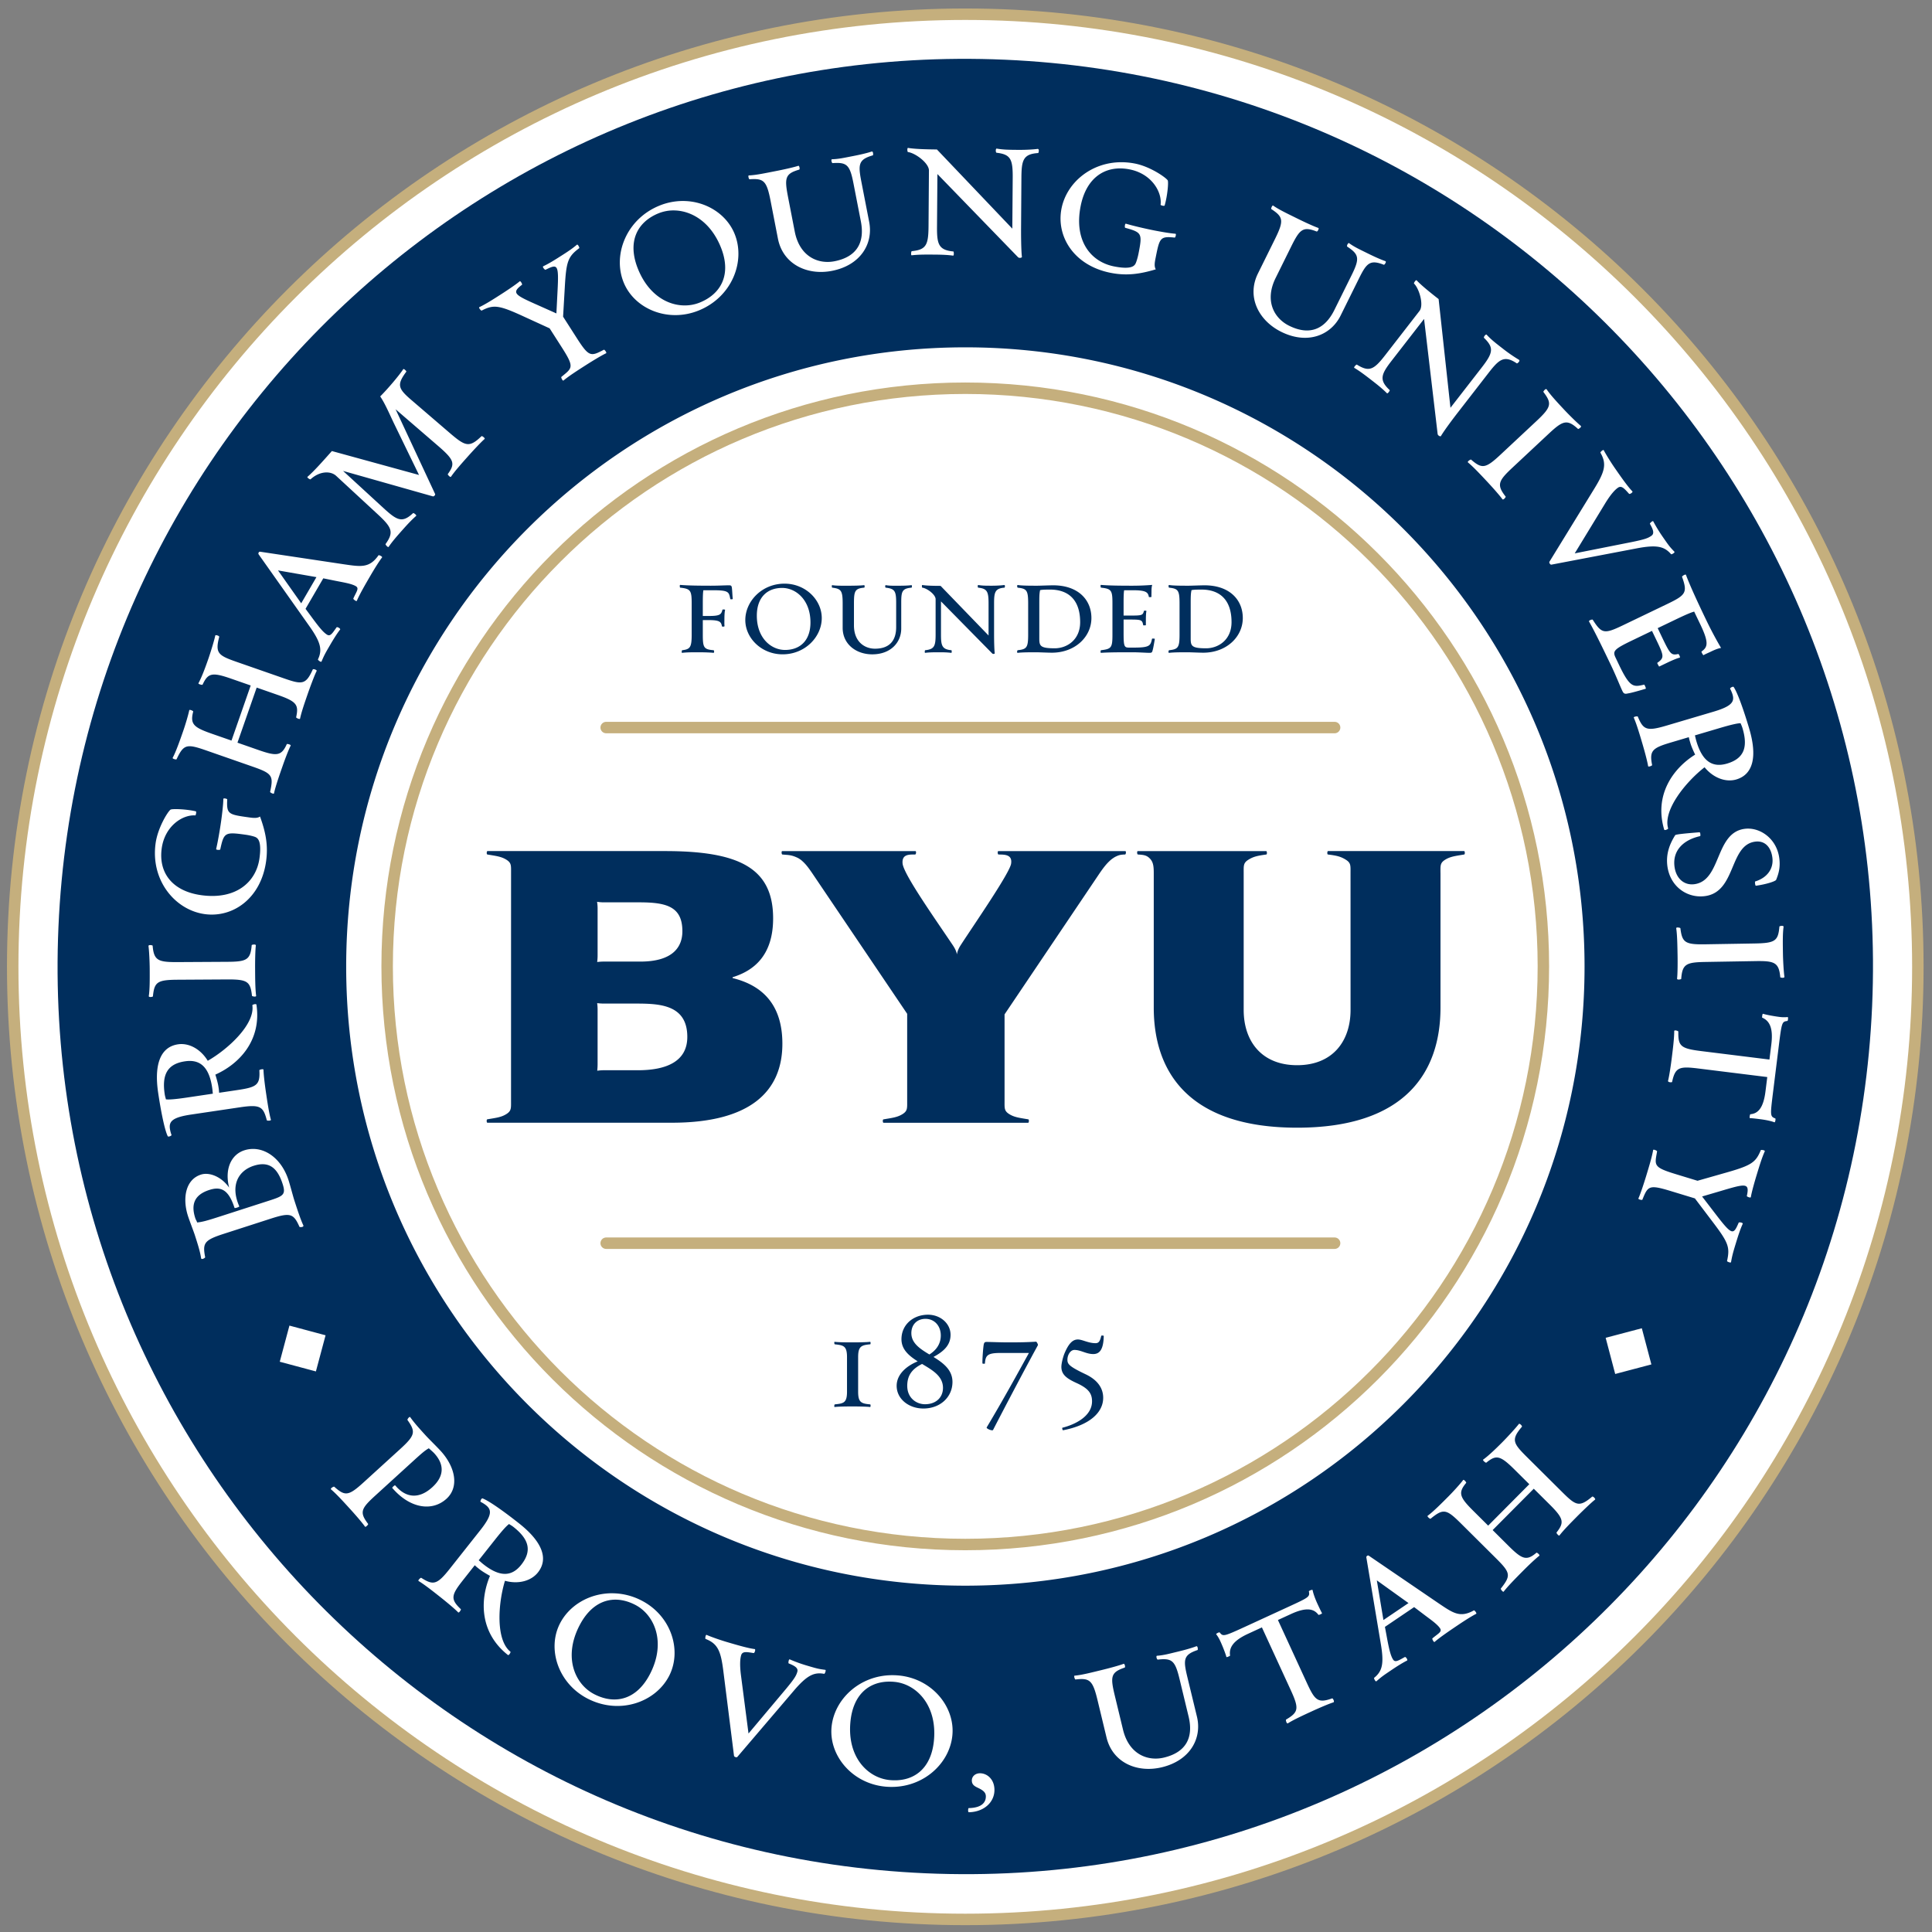
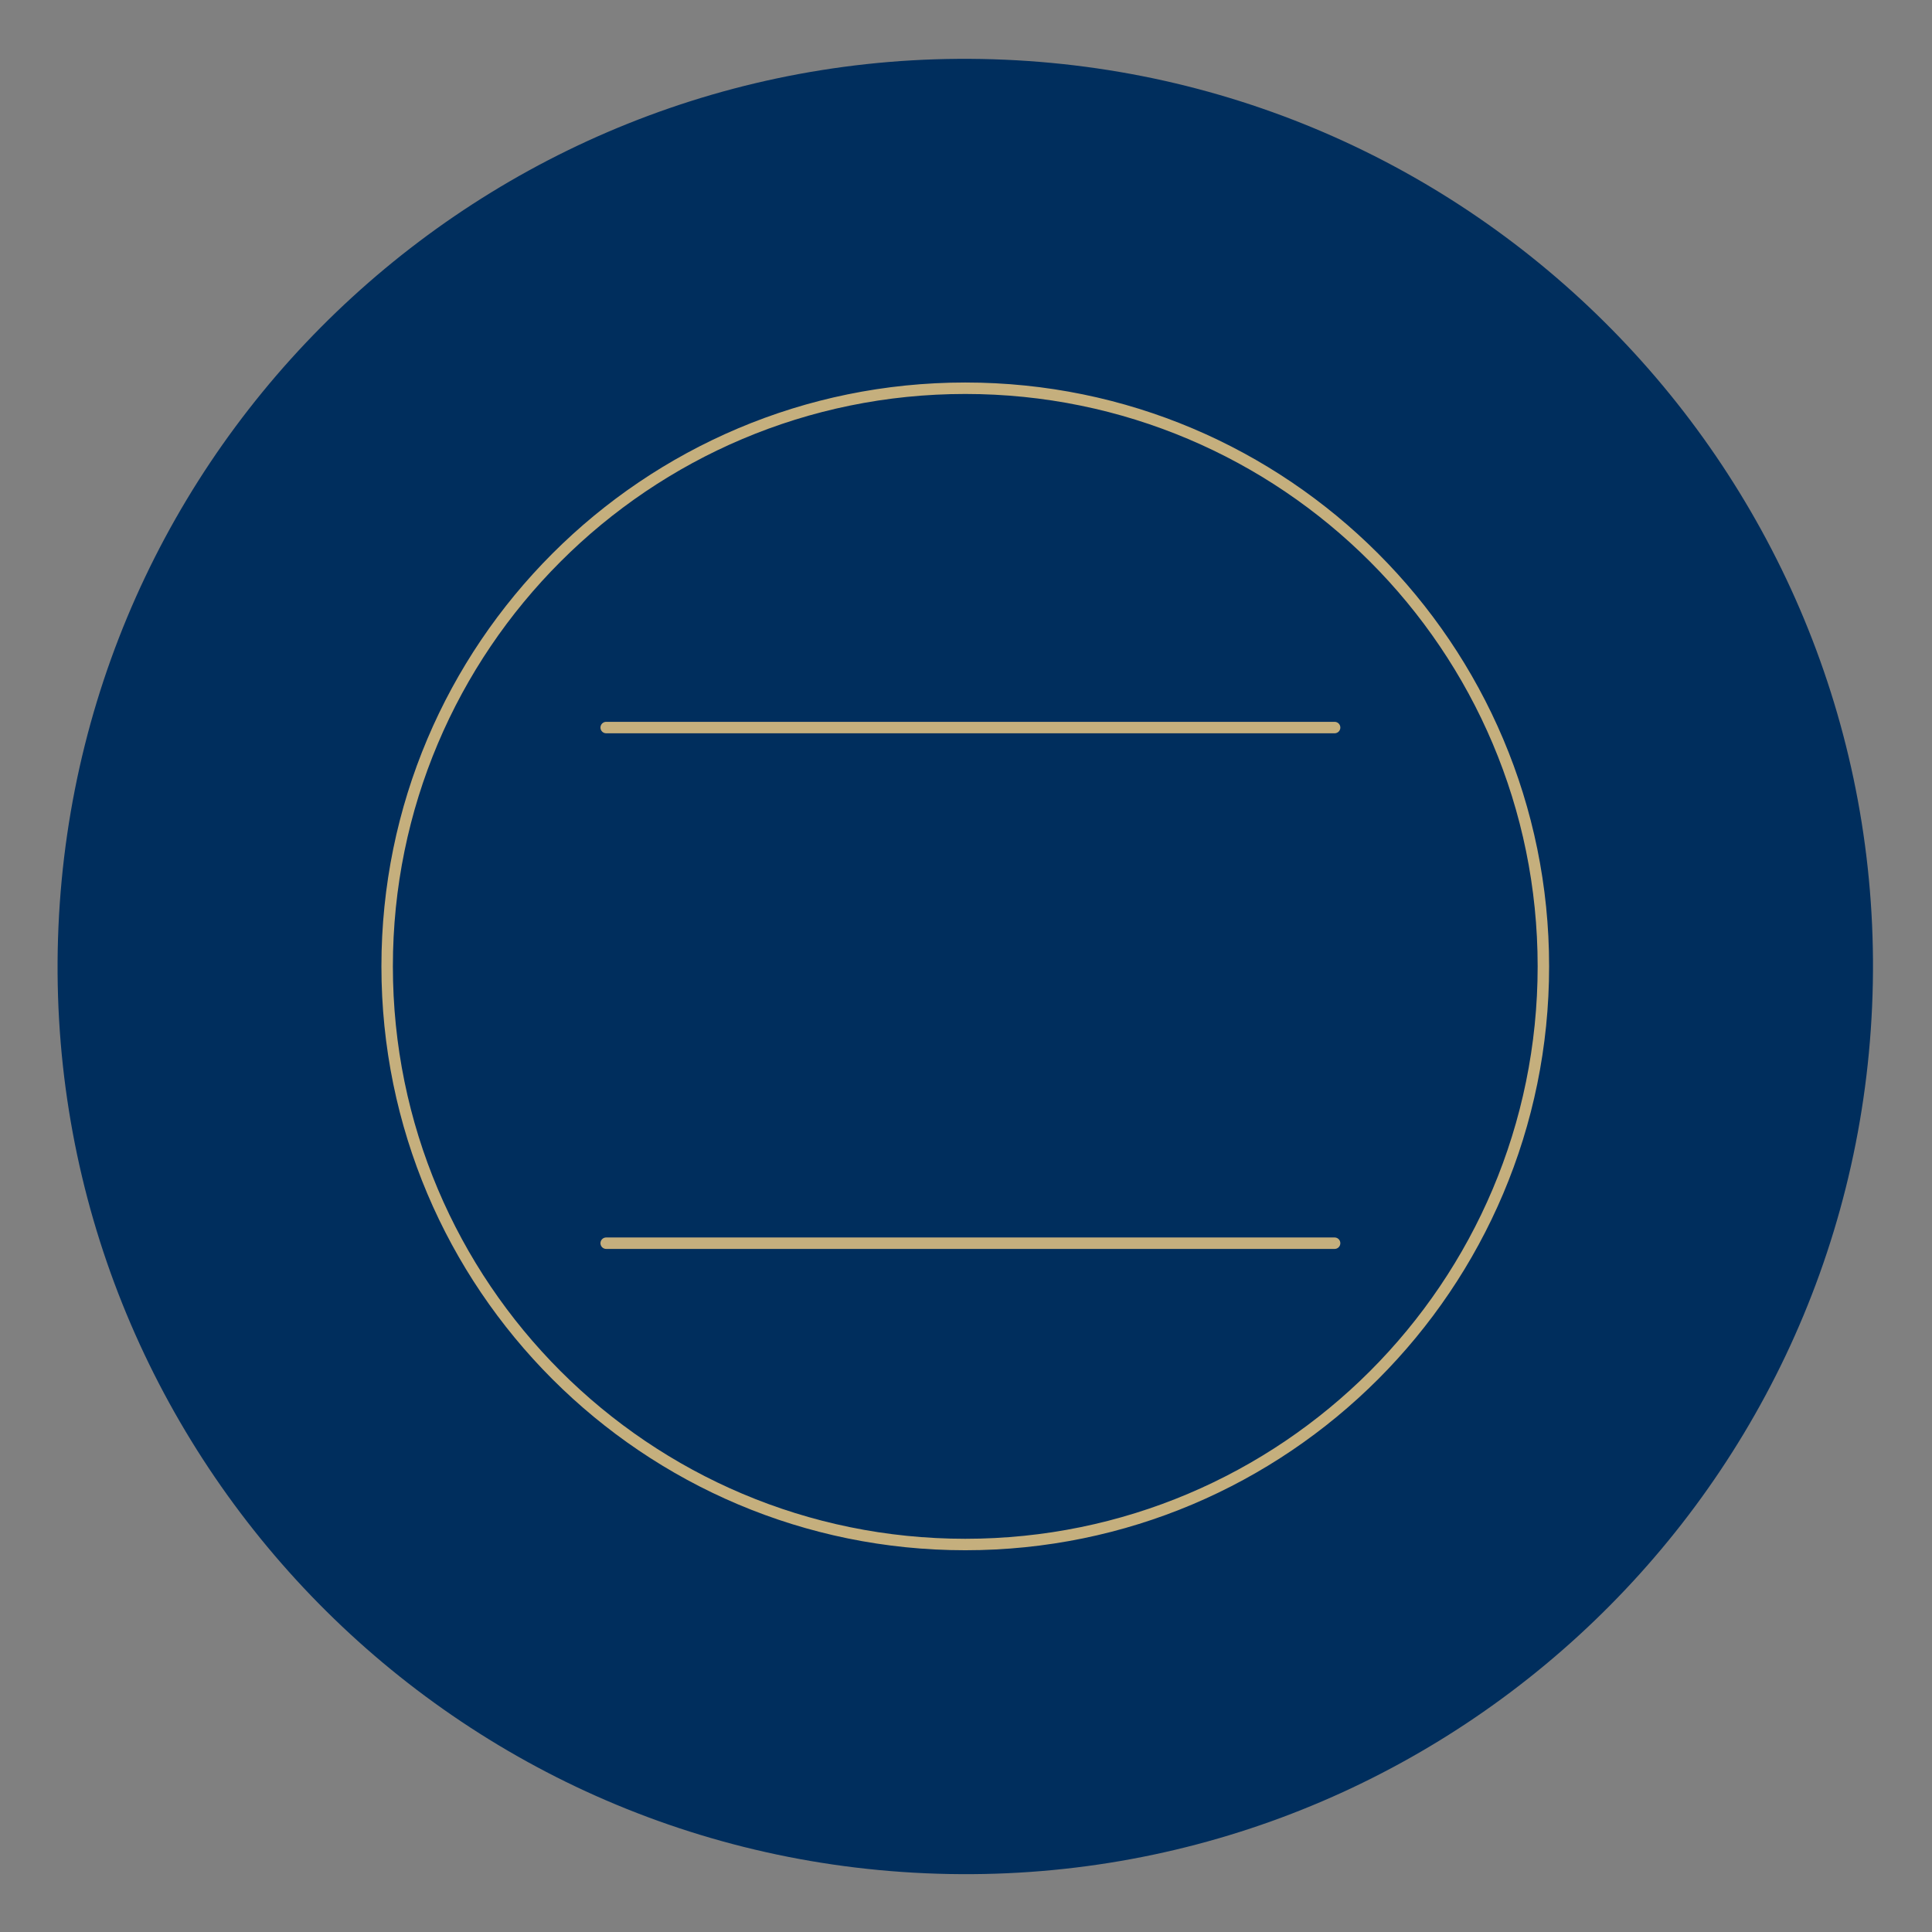
<svg xmlns="http://www.w3.org/2000/svg" height="250.01" viewBox="0 0 250 250.009" width="250" data-ember-extension="1">
  <rect x="0" y="0" width="250" height="250.009" fill="#808080" stroke="none" />
  <script id="ember-inspector-boot-86202952">window.EmberENV = { _DEBUG_RENDER_TREE: true }; document.getElementById("ember-inspector-boot-86202952").remove();</script>
-   <path stroke-linejoin="round" d="M124.91 1.839c-68.076 0-123.266 55.19-123.266 123.267 0 68.069 55.19 123.266 123.265 123.266s123.26-55.197 123.26-123.266c0-68.077-55.19-123.267-123.266-123.267z" stroke="#c5af7d" stroke-linecap="round" fill="#fff" stroke-width="1.483" />
  <path fill="#002e5d" d="M130.032 7.726C65.231 4.898 10.391 55.136 7.563 119.948 4.742 184.75 54.98 239.585 119.783 242.402c64.806 2.836 119.64-47.41 122.468-112.209C245.083 65.387 194.845 10.555 130.04 7.726z" />
-   <path fill="#fff" d="M117.522 19.143c-.168-.056-.117.533-.032.533.956.12 2.721 1.431 2.714 2.39l-.052 7.24c-.02 2.394-.306 3.01-2.167 3.194-.083-.002-.146.562-.006.536.904-.107 1.808-.099 3.047-.09.874.007 1.634.04 2.282.13.17.057.118-.536.061-.536-1.942-.183-2.136-.975-2.12-3.229l.052-6.788 10.43 10.756c.167.17.506.061.506-.023-.105-.903-.117-2.818-.11-3.86l.043-6.37c.018-2.253.193-3.096 2.167-3.222.056 0 .2-.56-.081-.533-.62.08-1.58.129-2.48.121-1.24-.009-1.945-.014-2.789-.162-.167-.056-.172.506-.031.536 1.828.21 2.107.832 2.088 3.255l-.05 6.566-9.757-10.247c-1.211-.009-2.843-.049-3.715-.197zm-4.727.466c-.62.208-1.526.414-2.383.58-1.217.235-1.849.387-2.734.417-.177-.024-.074.5.07.5 1.84-.128 2.224.229 2.687 2.607l.959 4.924c.553 2.848-.621 4.625-3.415 5.169-2.13.414-4.512-.613-5.14-3.849l-.855-4.4c-.483-2.489-.427-3.074 1.422-3.605.138-.026.03-.58-.124-.492-.648.212-2.026.509-2.91.68-1.245.242-2.566.528-3.45.557-.178-.023-.017.517.066.5 1.84-.128 2.214.174 2.726 2.801l.947 4.869c.645 3.318 3.776 4.806 6.985 4.182 3.707-.72 5.374-3.514 4.825-6.334l-1.01-5.199c-.437-2.24-.388-2.88 1.488-3.417.055-.012.063-.56-.154-.49zm32.333 1.382c-3.962-.01-7.11 2.677-7.768 5.99-.71 3.592 1.581 7.378 6.363 8.325 2.075.411 3.82.152 5.836-.454-.217-.36-.152-.832-.032-1.437.522-2.624.57-2.876 2.482-2.67.083.018.249-.523.072-.501-.65-.043-1.9-.263-2.757-.432-1.216-.241-2.753-.605-3.62-.863-.16-.06-.187.511-.104.527 2.178.604 2.24.729 1.714 3.383-.095.469-.276 1.096-.402 1.3-.17.282-.607.74-2.763.313-2.985-.592-5.205-3.299-4.313-7.805.739-3.73 3.244-5.36 6.34-4.747 2.847.564 4.216 2.93 4.002 4.582-.01.056.502.216.53.078.368-1.277.525-3.085.386-3.255-.295-.403-2.264-1.772-4.226-2.16a9.06 9.06 0 00-1.74-.174zm-56.775 5.016a8.037 8.037 0 00-3.02.6c-4.282 1.739-6.085 6.365-4.631 9.942 1.389 3.419 5.723 5.248 9.716 3.626 4.307-1.75 6.082-6.364 4.64-9.914-1.043-2.564-3.73-4.258-6.705-4.254zm76.407.605c-.126-.124-.325.406-.249.443 1.542 1.015 1.657 1.479.47 3.878l-2.199 4.446c-1.5 3.03.085 6.111 3.015 7.561 3.384 1.676 6.405.465 7.68-2.111l2.35-4.747c1.01-2.046 1.436-2.529 3.254-1.819.05.026.39-.403.174-.477-.618-.212-1.464-.598-2.247-.985-1.11-.55-1.705-.813-2.424-1.326-.126-.127-.362.35-.25.44 1.543 1.014 1.632 1.531.557 3.704l-2.225 4.494c-1.287 2.601-3.298 3.301-5.85 2.04-1.945-.962-3.212-3.223-1.752-6.178l1.987-4.017c1.124-2.273 1.525-2.703 3.316-2.004.126.062.38-.443.203-.466-.644-.224-1.92-.825-2.728-1.225-1.136-.562-2.361-1.138-3.082-1.651zm-77.421.62c2.22.076 4.62 1.522 5.925 4.732 1.422 3.498.086 6.048-2.708 7.183-2.611 1.06-6.254-.043-7.993-4.324-1.43-3.525-.132-6.092 2.662-7.226a5.148 5.148 0 012.114-.365zm-12.697 4.443c-.501.42-.96.747-1.72 1.233-1.044.668-1.805 1.157-2.6 1.532-.22.075.194.513.266.467 1.554-.761 1.742-.781 1.558 2.748l-.148 2.902-2.062-.921c-3.271-1.453-3.853-1.683-2.386-2.79.07-.045-.202-.571-.313-.434-.5.422-1.648 1.188-2.407 1.674-1.044.67-1.969 1.26-2.789 1.651-.173.043.216.498.287.452 1.587-.816 2.257-.708 5.627.849l3.168 1.45 1.564 2.445c1.685 2.635 1.372 2.667-.049 3.843-.071.046.178.59.29.452.698-.58 1.837-1.31 2.904-1.993.76-.485 1.963-1.221 2.578-1.515.172-.043-.192-.51-.264-.466-1.705.891-1.927.967-3.536-1.55l-1.746-2.727.22-3.788c.188-3.365.402-3.971 1.868-5.077.073-.046-.197-.577-.31-.438zm108.575 4.607c-.128.082-.293.373-.243.411.688.677 1.294 2.789.707 3.545l-4.44 5.723c-1.468 1.892-2.071 2.207-3.66 1.222-.067-.052-.46.36-.33.423.78.464 1.494 1.018 2.472 1.778.69.535 1.275 1.025 1.735 1.489.1.148.417-.354.374-.388-1.431-1.324-1.106-2.068.278-3.85l4.164-5.366 1.755 14.88c.03.238.366.357.417.29.463-.782 1.616-2.314 2.257-3.137l3.9-5.03c1.381-1.781 2.036-2.347 3.679-1.248.046.035.502-.324.263-.475a20.011 20.011 0 01-2.044-1.408c-.98-.76-1.538-1.191-2.12-1.821-.098-.15-.444.294-.35.402 1.325 1.278 1.17 1.944-.316 3.858l-4.026 5.187-1.532-14.067c-.956-.743-2.229-1.764-2.832-2.412-.025-.037-.065-.033-.108-.006zm-58.297 8.662c-44.244 0-80.124 35.866-80.124 80.127 0 44.246 35.878 80.114 80.124 80.114 44.254 0 80.12-35.868 80.12-80.114 0-44.26-35.865-80.127-80.12-80.127zm-72.652 2.818c-.045-.016-.084-.011-.101.03-.568.85-1.97 2.507-2.969 3.504.656.96 1.215 2.324 1.894 3.721l3.13 6.444-11.277-3.096c-1.328 1.495-2.303 2.59-3.139 3.319-.154.089.323.398.38.336 1.195-1.087 2.61-1.108 3.327-.432l5.442 5.031c1.773 1.652 2.026 2.257.938 3.777-.056.062.333.519.403.356.514-.75 1.115-1.424 1.92-2.329.599-.673 1.125-1.222 1.619-1.65.154-.09-.326-.44-.383-.377-1.4 1.32-2.081.941-3.767-.597l-5.292-4.862 11.625 3.293c.122.032.35-.181.281-.316L51.19 52.958l5.613 4.84c1.997 1.739 2.103 2.214 1.144 3.547-.056.064.347.498.417.333.516-.747 1.284-1.608 2.129-2.557.599-.675 1.688-1.856 2.2-2.305.155-.09-.325-.439-.382-.377-1.57 1.51-2.079 1.319-4.01-.324l-4.831-4.15c-1.932-1.643-2.218-2.085-.887-3.878.028-.032-.18-.274-.315-.324zm147.745 2.595c-.148.056-.33.326-.301.357 1.127 1.491 1.053 1.948-.9 3.776l-4.655 4.35c-1.934 1.809-2.39 1.852-3.805.628-.039-.04-.57.262-.374.389.698.58 1.622 1.57 2.488 2.496.576.618 1.556 1.706 1.937 2.236.134.184.469-.283.432-.325-1.204-1.534-.948-2.046.883-3.759l4.651-4.347c1.831-1.712 2.398-1.976 3.829-.651.037.041.525-.26.35-.406-.504-.415-1.546-1.448-2.123-2.065-.866-.925-1.788-1.913-2.282-2.647-.033-.046-.08-.05-.13-.032zm7.423 7.883c-.142.046-.379.287-.342.34.85 1.467.548 2.465-.77 4.619L200.5 72.68c-.09.168.148.414.234.388l11.002-2.1c2.664-.515 3.63-.262 4.501.745.049.07.567-.223.423-.33-.616-.636-.727-.798-1.451-1.84a20.097 20.097 0 01-1.271-2.067c-.05-.17-.485.237-.438.307.463.81.581 1.275.188 1.55-.416.289-.788.448-2.47.793l-7.449 1.48 3.957-6.496c.772-1.259 1.308-1.773 1.633-1.998.463-.322.815.086 1.44.784.102.1.563-.22.42-.327-.6-.614-1.484-1.884-2.193-2.902-.5-.717-1.177-1.791-1.494-2.395-.012-.042-.049-.047-.096-.032zM33.666 71.393c-.175-.036-.29.222-.197.342l6.49 9.183c1.509 2.116 1.796 3.13 1.185 4.405-.043.073.403.43.464.27.369-.86.467-1.033 1.077-2.08.452-.78.916-1.521 1.315-2.039.133-.118-.378-.414-.45-.292-.524.737-.793 1.2-1.207.958-.486-.283-1.035-.962-1.839-2.047l-.967-1.312 2.296-3.945 1.544.313c1.11.223 2.1.372 2.659.698.488.283.068.722-.316 1.607-.043.075.428.448.463.273.356-.837 1.12-2.154 1.73-3.2.466-.803 1.1-1.836 1.514-2.378.133-.119-.406-.365-.449-.293-1.165 1.668-2.268 1.483-4.43 1.17l-10.882-1.633zm2.308 2.418l4.973.869-1.97 3.386-3.003-4.255zm182.088.545c-.158.027-.432.229-.405.286.723 2.029.507 2.35-1.906 3.51l-5.74 2.758c-2.412 1.16-2.754 1.105-3.91-.716-.035-.077-.554.076-.48.229.784 1.375 1.894 3.685 2.82 5.616.684 1.422 1.157 2.666 1.498 3.376.158.331.298.42.715.313.442-.056 1.782-.45 2.302-.605.076-.037-.167-.545-.194-.533-1.379.319-1.823.436-3.226-2.485l-.472-.99c-.415-.863-.25-1.1 2.19-2.27l2.513-1.209.611 1.272c.976 2.031.972 2.219.067 2.873-.024.012.256.531.258.469l1.092-.524c.431-.208 1.232-.562 1.549-.62.14-.036-.12-.506-.171-.48-.912.186-1.034.058-2.06-2.074l-.607-1.272 2.334-1.12c1.194-.573 1.918-.89 2.386-1.02l.791 1.648c1.183 2.464.924 2.964.16 3.519-.051.023.207.497.257.472.117-.086.686-.331.89-.429.38-.182.915-.439 1.38-.507a50.173 50.173 0 01-2.006-3.788c-.927-1.929-1.976-4.176-2.532-5.659-.011-.041-.051-.05-.104-.04zm-190.124 7.84c-.052.004-.087.024-.087.069-.134.64-.617 2.203-.924 3.081-.399 1.143-.824 2.28-1.245 3.058-.073.123.504.266.533.186.698-1.488 1.196-1.642 3.698-.77l2.528.88-2.485 7.13-2.528-.88c-2.367-.826-2.851-1.235-2.427-2.876.028-.08-.513-.326-.515-.148-.144.667-.497 1.854-.794 2.705-.399 1.145-.92 2.636-1.34 3.414-.11.141.466.283.494.203.92-1.948 1.304-2.025 3.832-1.144l6.012 2.097c2.528.882 2.728 1.161 2.262 3.267-.027.08.505.354.507.176.19-.888.71-2.378 1.11-3.521.296-.851.73-2.01 1.033-2.621.11-.141-.467-.286-.495-.206-.69 1.551-1.325 1.57-3.667.753l-2.713-.947 2.487-7.13 2.714.947c2.475.863 2.744 1.286 2.392 2.893-.027.08.488.32.507.177.19-.888.58-2.008.976-3.154.305-.878.87-2.413 1.164-2.998.108-.14-.452-.334-.498-.202-.909 2.01-1.396 1.958-3.79 1.123l-6.016-2.096c-2.393-.835-2.86-1.116-2.297-3.247.035-.1-.273-.234-.428-.22zm196.293 6.672c-.162.02-.412.197-.348.266.143.28.243.516.307.733.28.945-.107 1.529-2.459 2.224l-6.105 1.807c-2.566.76-2.986.531-3.695-1.17-.025-.08-.613.007-.513.154.364.832.757 2.156 1.107 3.345.256.864.636 2.251.738 2.896-.004.178.545-.043.522-.125-.383-1.886.05-2.217 2.481-2.936l2.268-.672c.046.252.088.386.209.79.118.405.382 1.003.608 1.466-2.924 1.834-5.316 5.274-4.006 9.705.05.161.538-.07.513-.15-.695-2.351 2.276-6.02 4.712-7.916 1.146 1.394 2.759 1.976 4.11 1.576 2.161-.641 2.747-2.93 1.668-6.577-.656-2.217-1.477-4.588-2.001-5.373-.02-.038-.063-.05-.116-.043zm.999 4.717c.116.29.166.363.255.66.694 2.351.267 3.888-2.001 4.56-1.838.543-3.176-.207-3.968-2.882-.104-.352-.124-.522-.197-.765l3.24-.959c1.461-.431 2.262-.61 2.671-.614zm-196.263 9.737c-.047.01-.075.034-.067.078-.006.654-.154 1.916-.275 2.78-.17 1.228-.444 2.781-.652 3.664-.052.163.515.158.527.075.48-2.21.602-2.28 3.282-1.906.474.065 1.108.212 1.32.327.29.155.776.563.472 2.74-.42 3.015-2.998 5.387-7.547 4.753-3.766-.527-5.536-2.936-5.1-6.062.4-2.875 2.688-4.376 4.35-4.257.055.007.186-.517.046-.536-1.296-.293-3.11-.348-3.272-.2-.386.316-1.639 2.36-1.915 4.341-.67 4.8 2.52 8.63 6.343 9.164 3.627.507 7.28-1.998 7.953-6.826.293-2.093-.066-3.82-.785-5.798-.346.237-.823.197-1.437.11-2.651-.371-2.904-.406-2.806-2.326.009-.062-.297-.154-.437-.122zm197.494 3.91a3.403 3.403 0 00-.733.022c-3.823.531-2.966 6.672-6.455 7.157-1.34.187-2.376-.724-2.587-2.23-.302-2.177 1.217-3.526 3.314-3.988.057-.008.043-.518-.096-.498-1.492.121-3.065.253-3.134.376-.768 1.217-1.215 2.503-1.007 4.037.369 2.652 2.597 4.16 4.885 3.843 4.02-.559 3.097-6.574 6.447-7.04 1.286-.178 2.062.71 2.244 2.022.211 1.506-.709 2.66-2.21 3.124-.082.012-.005.568.079.557 1.422-.2 2.535-.581 2.624-.765.317-.784.573-1.616.402-2.844-.312-2.246-2.053-3.64-3.773-3.774zm4.074 12.574c-.137.01-.278.053-.278.081-.164 1.863-.526 2.154-3.203 2.198l-6.365.107c-2.647.046-3.02-.228-3.247-2.085-.001-.056-.595-.189-.536.035.13.9.149 2.254.171 3.522.015.845.012 2.31-.064 2.96-.025.225.538.1.536.046.137-1.948.671-2.154 3.177-2.195l6.366-.108c2.506-.043 3.102.143 3.275 2.086.002.056.567.158.536-.067-.096-.646-.176-2.109-.19-2.954-.02-1.268-.046-2.62.08-3.496.012-.112-.12-.14-.258-.13zM32.848 122.22c-.137.008-.278.05-.278.078-.157 1.944-.692 2.146-3.2 2.16l-6.365.036c-2.508.013-3.1-.18-3.253-2.123 0-.057-.565-.168-.536.058.09.646.152 2.111.157 2.957.006 1.267.018 2.62-.119 3.495-.027.224.533.109.533.052.187-1.86.553-2.143 3.23-2.157l6.365-.038c2.648-.013 3.018.266 3.226 2.126 0 .058.59.193.533-.032-.117-.9-.123-2.253-.13-3.519-.005-.847.015-2.312.095-2.96.014-.112-.12-.14-.258-.133zm.24 7.715c-.154-.021-.442.085-.434.148.36 2.426-3.09 5.645-5.769 7.182-.941-1.54-2.456-2.339-3.848-2.131-2.23.33-3.128 2.517-2.57 6.279.34 2.285.82 4.747 1.232 5.598.053.163.562-.056.49-.16a4.342 4.342 0 01-.2-.767c-.146-.974.317-1.502 2.742-1.862l6.299-.936c2.647-.394 3.031-.108 3.495 1.674.012.083.607.08.527-.078-.244-.875-.446-2.24-.628-3.467-.134-.892-.315-2.321-.327-2.974.03-.175-.548-.03-.536.052.114 1.92-.357 2.19-2.864 2.563l-2.343.348a6.6 6.6 0 00-.093-.814c-.062-.417-.24-1.046-.394-1.535 3.151-1.409 5.996-4.48 5.317-9.05-.006-.042-.043-.063-.095-.07zm195.048 1.249c-.081-.039-.133.38-.118.495.944.402 1.458 1.318 1.19 3.47l-.243 1.957-8.865-1.1c-2.63-.327-2.958-.65-2.925-2.52.01-.083-.561-.27-.533-.038.004.881-.166 2.25-.316 3.452-.11.894-.318 2.315-.48 2.949-.056.22.513.238.523.153.41-1.936.962-2.04 3.45-1.732l8.865 1.1-.23 1.845c-.276 2.236-1.01 2.884-1.957 2.966-.056-.006-.145.494-.06.504.281.007.98.093 1.314.136.7.088 1.418.232 1.85.4.106.07.201-.458.12-.496-.678-.255-.66-.394-.29-3.388l.753-6.067c.375-3.02.41-3.071 1.103-3.157.086-.018.122-.525.035-.507a4.458 4.458 0 01-1.106-.023c-.588-.073-1.644-.26-2.08-.4zm-203.529 6.101c1.509.027 2.488 1.04 2.847 3.455.053.362.053.532.09.782l-3.345.498c-1.505.223-2.322.288-2.728.235-.073-.303-.114-.382-.16-.69-.36-2.422.277-3.884 2.619-4.23.236-.036.462-.054.677-.05zm7.863 11.396c-.285.022-.57.077-.851.168-1.744.562-2.573 2.486-1.964 4.837-.949-1.382-2.528-2.055-3.655-1.692-2.01.648-2.41 3.085-1.674 5.364.217.67.722 1.958.878 2.441.381 1.18.69 2.147.817 2.995.032.286.553-.031.527-.113-.356-1.839-.12-2.21 2.427-3.032l6.058-1.955c2.548-.822 2.957-.659 3.716 1.051.027.08.614.069.5-.191-.374-.796-.8-2.112-1.172-3.264-.165-.509-.523-1.9-.741-2.572-.863-2.674-2.869-4.187-4.866-4.037zm181.524.09c-.05 0-.082.016-.08.06-.155.898-.55 2.19-.919 3.404-.264.861-.698 2.2-.976 2.823-.103.146.479.264.504.183.72-1.782.838-1.983 3.696-1.112l3.101.944 2.288 3.024c2.04 2.682 2.272 3.28 1.871 5.074-.024.081.526.308.521.13.107-.645.245-1.193.507-2.056.362-1.187.626-2.05.988-2.853.12-.199-.482-.264-.507-.182-.69 1.586-.818 1.725-2.968-1.08l-1.77-2.306 2.166-.637c3.431-1.017 4.024-1.22 3.623.573-.023.08.526.309.522.13.106-.644.483-1.975.747-2.838.36-1.184.68-2.236 1.051-3.067.102-.143-.487-.233-.513-.153-.679 1.649-1.258 2-4.833 3.003l-3.354.956-2.777-.846c-2.991-.91-2.773-1.139-2.456-2.957.018-.06-.283-.217-.432-.217zm-179.893 1.882c1.15.052 1.932.876 2.47 2.545.485 1.502.012 1.596-2.16 2.297l-6.14 1.98c-1.474.475-2.1.648-2.76.713-.094-.295-.16-.305-.246-.573-.553-1.716-.165-2.994 1.82-3.635 1.446-.468 2.476-.12 3.263 2.32.027.081.644-.118.617-.197-1.212-2.746-.098-4.617 1.86-5.25.468-.152.893-.218 1.276-.2zm3.351 20.878l-1.251 4.677 4.677 1.254 1.251-4.677-4.677-1.254zm175 .344l-4.68 1.237 1.234 4.68 4.683-1.237-1.237-4.68zm-159.46 11.489c-.134.052-.306.337-.264.385 1.086 1.526 1.005 1.981-.953 3.765L47.07 191.8c-1.978 1.803-2.418 1.825-3.817.582-.056-.062-.59.23-.397.36.69.59 1.601 1.591 2.436 2.508.607.665 1.555 1.746 1.929 2.282.071.163.472-.277.414-.34-1.165-1.528-.904-1.996.97-3.703l4.706-4.29c1.167-1.061 1.625-1.48 2.178-1.792.21.188.575.505.707.652 1.31 1.436 1.319 2.95-.264 4.393-1.666 1.518-3.315 1.382-4.625-.055-.075-.085-.133-.147-.17-.188-.058-.063-.432.28-.374.341l.191.209c2.221 2.438 4.993 2.845 6.826 1.176 1.645-1.5 1.166-4.073-.75-6.178-.513-.562-1.562-1.588-1.903-1.963-.815-.894-1.499-1.645-2.024-2.387-.027-.051-.065-.06-.11-.043zm143.649.883c-.049-.018-.09-.013-.11.026-.397.52-1.508 1.721-2.163 2.381-.855.859-1.73 1.698-2.445 2.218-.12.08.344.458.403.397 1.272-1.04 1.788-.963 3.666.904l1.9 1.885-5.323 5.358-1.897-1.885c-1.78-1.768-2.041-2.345-.95-3.644.06-.059-.32-.517-.4-.359-.416.54-1.249 1.46-1.885 2.1-.855.86-1.967 1.977-2.682 2.5-.16.08.3.455.36.396 1.67-1.36 2.049-1.26 3.947.626l4.515 4.486c1.898 1.887 1.96 2.226.631 3.924-.06.06.3.538.38.38.554-.72 1.667-1.841 2.52-2.7.635-.64 1.53-1.498 2.067-1.917.16-.082-.298-.46-.36-.4-1.29 1.102-1.87.845-3.628-.903l-2.039-2.028 5.323-5.352 2.039 2.025c1.86 1.846 1.92 2.343.906 3.64-.059.06.3.5.38.38.556-.718 1.392-1.559 2.244-2.422.654-.658 1.826-1.797 2.343-2.198.16-.08-.26-.496-.359-.397-1.69 1.42-2.108 1.162-3.907-.625l-4.518-4.489c-1.798-1.788-2.097-2.246-.669-3.924.075-.075-.143-.328-.29-.383zm-134.185 9.65c-.15-.083-.372.424-.249.449.28.148.496.282.672.423.773.61.795 1.311-.727 3.235l-3.95 4.992c-1.66 2.1-2.137 2.155-3.695 1.173-.067-.051-.498.36-.33.42.776.47 1.86 1.328 2.832 2.097.707.56 1.815 1.475 2.27 1.944.098.15.42-.351.354-.403-1.397-1.323-1.235-1.843.339-3.832l1.465-1.856c.18.18.29.266.623.53.332.262.894.596 1.343.846-1.333 3.183-1.307 7.371 2.317 10.237.132.106.399-.366.333-.42-1.923-1.52-1.608-6.227-.71-9.18 1.74.479 3.392.024 4.267-1.08 1.398-1.767.556-3.975-2.427-6.334-1.81-1.434-3.846-2.903-4.727-3.241zm3.415 3.313c.26.17.343.2.588.391 1.922 1.522 2.458 3.024.99 4.88-1.189 1.502-2.716 1.66-4.903-.07-.287-.228-.403-.356-.602-.512l2.1-2.65c.944-1.194 1.493-1.8 1.827-2.039zm111.146 4.07c-.12.011-.235.142-.211.254l1.856 11.09c.44 2.558.258 3.6-.845 4.482-.072.048.173.562.298.443.707-.614.87-.722 1.874-1.401.747-.505 1.486-.972 2.07-1.266.172-.049-.16-.54-.275-.46-.796.435-1.237.739-1.506.341-.316-.465-.518-1.317-.77-2.644l-.298-1.601 3.779-2.558 1.257.953c.903.682 1.728 1.247 2.091 1.784.316.467-.254.682-.985 1.312-.07.046.195.585.301.443.686-.597 1.943-1.448 2.949-2.126.77-.52 1.788-1.177 2.395-1.485.172-.05-.204-.505-.275-.458-1.775.996-2.686.35-4.501-.872l-9.088-6.197a.162.162 0 00-.116-.035zm1.144 3.217l4.098 2.94-3.243 2.194-.855-5.134zm-8.384 1.23c-.138.006-.416.134-.408.2.14.71.011.77-2.728 2.03l-5.552 2.555c-2.766 1.27-2.828 1.268-3.264.724-.061-.065-.51.172-.45.237.29.364.466.749.56.953.248.537.647 1.533.759 1.978.009.09.39-.088.48-.162-.157-1.013.355-1.926 2.326-2.832l1.79-.826 3.733 8.115c1.106 2.407 1.005 2.855-.603 3.811-.077.036.069.622.25.475.747-.468 2.001-1.044 3.101-1.55.819-.376 2.136-.952 2.76-1.146.215-.07-.07-.555-.147-.521-1.863.67-2.24.253-3.288-2.025l-3.733-8.114 1.692-.777c2.047-.941 2.982-.658 3.55.105.024.052.498-.138.464-.215-.144-.244-.44-.885-.583-1.19-.295-.64-.548-1.327-.634-1.784.001-.032-.029-.043-.075-.04zm-90.666.44c-2.837.028-5.43 1.54-6.646 3.899-1.692 3.28-.261 7.755 3.57 9.734 4.132 2.129 8.788.476 10.545-2.928 1.692-3.282.3-7.772-3.556-9.76a8.336 8.336 0 00-3.913-.944zm.084.85c.976-.097 1.996.13 3 .648 2.503 1.292 4.037 4.839 1.918 8.946-1.73 3.356-4.535 4-7.214 2.618-2.505-1.291-4.037-4.775-1.918-8.882 1.09-2.112 2.588-3.17 4.214-3.33zm12.256 4.543c-.146-.1-.232.49-.15.516 1.582.612 1.97 1.577 2.29 4.08l1.39 11.04c.033.186.373.23.423.157l7.27-8.52c1.754-2.07 2.667-2.478 3.976-2.24.081.024.302-.527.124-.52-.877-.112-1.066-.166-2.282-.525a19.301 19.301 0 01-2.285-.82c-.147-.1-.232.492-.15.516.867.343 1.25.63 1.115 1.092-.143.486-.334.84-1.428 2.163l-4.886 5.816-.979-7.545c-.185-1.463-.088-2.195.023-2.574.16-.54.69-.444 1.614-.29.143.012.302-.529.124-.521-.851-.105-2.338-.542-3.527-.892-.84-.246-2.038-.66-2.662-.933zm63.344 1.468c-.61.235-1.506.482-2.354.687-1.205.29-1.827.47-2.711.539-.177-.015-.051.504.092.498 1.835-.21 2.234.128 2.804 2.485l1.176 4.874c.682 2.82-.412 4.648-3.177 5.317-2.109.51-4.535-.412-5.309-3.615l-1.051-4.355c-.595-2.466-.566-3.053 1.257-3.667.136-.032.008-.58-.145-.486-.636.24-2 .597-2.876.81-1.232.297-2.54.64-3.423.71-.177-.016.01.52.092.498 1.833-.209 2.222.074 2.85 2.676l1.162 4.822c.793 3.285 3.987 4.629 7.164 3.861 3.67-.888 5.213-3.752 4.539-6.545l-1.246-5.147c-.536-2.218-.52-2.86 1.33-3.48.055-.014.04-.562-.174-.482zm-39.337 3.74c-4.202.008-7.508 3.102-7.854 6.704-.353 3.673 2.639 7.301 6.93 7.715 4.626.443 8.336-2.821 8.703-6.635.353-3.674-2.606-7.329-6.925-7.744a8.778 8.778 0 00-.854-.04zm-.8.848a6.509 6.509 0 011.092.017c2.804.27 5.542 2.994 5.1 7.594-.361 3.757-2.727 5.4-5.728 5.111-2.804-.27-5.519-2.935-5.077-7.535.318-3.314 2.15-5.009 4.614-5.187zm12.126 11.845c-.591.01-1.037.413-1.028.947.01.48.269.7.808.944.682.325.996.604 1.005 1.083.014.703-.424 1.501-2.227 1.532-.056.002-.133.538.035.536 1.944-.036 3.334-1.3 3.304-2.934-.023-1.38-.997-2.126-1.897-2.108z" />
  <path stroke-linejoin="round" d="M78.441 94.145h94.257M78.44 160.869h94.257m-47.79-110.632c-41.313 0-74.81 33.497-74.81 74.808 0 41.318 33.497 74.814 74.81 74.814s74.806-33.496 74.806-74.814c0-41.313-33.495-74.808-74.807-74.808z" stroke="#c5af7d" stroke-linecap="round" fill="none" stroke-width="1.483" />
-   <path fill="#002e5d" d="M101.514 75.524c-2.919 0-5.072 2.277-5.072 4.715 0 2.33 2.1 4.43 4.823 4.43 2.935 0 5.07-2.277 5.07-4.697 0-2.33-2.081-4.448-4.821-4.448zm-13.488.162c-.106-.018-.055.356-.02.356 1.352.142 1.497.354 1.497 2.045v4.022c0 1.655-.195 1.903-1.227 2.028-.054 0-.107.374 0 .339.569-.072 1.314-.073 2.079-.073.57 0 1.548.02 1.958.073.142.017.106-.34.017-.34-1.263-.106-1.387-.336-1.387-2.027v-1.87h.785c1.44 0 1.581.25 1.688.784.018.107.374.072.339-.034-.036-.125-.017-.677-.017-.855 0-.373.018-.979.09-1.21.017-.071-.322-.07-.34-.035-.16.623-.301.817-1.76.817h-.785v-1.692c0-.836.019-1.333.072-1.636h1.315c2.027 0 1.993.266 2.172 1.138.018.054.321.036.321-.017-.053-.356-.07-1.175-.124-1.477-.036-.25-.142-.284-.374-.284-.498 0-1.37.052-2.331.052-1.352 0-2.971-.015-3.968-.104zm54.447 0c-.105-.018-.052.356 0 .356 1.353.142 1.477.354 1.477 2.045v4.022c0 1.69-.124 1.868-1.477 2.028-.052 0-.105.339 0 .339.998-.072 2.619-.073 3.97-.073.997 0 1.831.073 2.33.073.23 0 .32-.055.373-.322.089-.267.233-1.139.287-1.477 0-.053-.357-.052-.357-.035-.195.872-.25 1.156-2.296 1.156h-.695c-.605 0-.692-.16-.692-1.868v-1.761h.889c1.423 0 1.529.053 1.653.747 0 .018.375 0 .34-.017v-.765c0-.302.02-.855.072-1.051.019-.089-.322-.07-.322-.035-.142.57-.249.606-1.743.606h-.89v-1.64c0-.836.017-1.334.07-1.636h1.158c1.725 0 1.938.285 2.045.872 0 .035.339.018.339-.018-.018-.089 0-.48 0-.622 0-.267 0-.64.09-.924a31.9 31.9 0 01-2.705.104c-1.353 0-2.918-.015-3.916-.104zm-23.11.017c-.107-.035-.071.34-.018.34.605.07 1.723.888 1.723 1.493v4.573c0 1.513-.175 1.903-1.35 2.028-.053 0-.088.356 0 .339.57-.072 1.138-.073 1.92-.073.552 0 1.034.02 1.443.073.107.035.07-.34.035-.34-1.228-.106-1.353-.603-1.353-2.027V77.82l6.638 6.742c.107.107.319.036.319-.017-.071-.57-.087-1.777-.087-2.436v-4.022c0-1.424.107-1.956 1.352-2.045.037 0 .123-.357-.055-.339-.391.054-.994.087-1.564.087-.783 0-1.23.002-1.763-.087-.109-.035-.108.321-.018.34 1.157.124 1.335.513 1.335 2.044v4.147l-6.209-6.424c-.765 0-1.797-.018-2.349-.107zm12.363 0c-.178-.035-.088.34-.035.34 1.174.124 1.353.353 1.353 2.044v4.022c0 1.673-.179 1.903-1.353 2.028-.053 0-.158.356.02.339.552-.072 1.618-.073 2.401-.073.32 0 1.53.055 1.993.055 3.007 0 5.123-2.048 5.123-4.486 0-2.384-1.744-4.234-4.946-4.234-.48 0-1.725.052-2.045.052-.8 0-1.977.002-2.511-.087zm19.59 0c-.177-.035-.089.34-.036.34 1.175.124 1.353.353 1.353 2.044v4.022c0 1.673-.178 1.903-1.353 2.028-.053 0-.157.356.02.339.552-.072 1.619-.073 2.402-.073.32 0 1.531.055 1.992.055 3.007 0 5.123-2.048 5.123-4.486 0-2.384-1.743-4.234-4.946-4.234-.48 0-1.724.052-2.045.052-.8 0-1.977.002-2.51-.087zm-43.61.018c-.107-.036-.07.321-.017.321 1.156.142 1.352.372 1.352 2.062v3.134c0 2.135 1.762 3.432 3.826 3.432 2.384 0 3.753-1.53 3.753-3.345V77.98c0-1.442.107-1.831 1.335-1.938.036 0 .108-.34-.035-.321-.409.053-.997.07-1.549.07-.783 0-1.192.019-1.743-.07-.107-.036-.107.303-.018.321 1.157.142 1.353.407 1.353 1.938v3.168c0 1.833-.943 2.792-2.74 2.792-1.37 0-2.722-.925-2.722-3.006v-2.83c0-1.601.107-1.955 1.317-2.062.09 0 .087-.357-.02-.321-.427.053-1.316.07-1.885.07-.801 0-1.656.019-2.207-.07zm-6.496.356c1.78 0 3.664 1.547 3.664 4.466 0 2.384-1.387 3.559-3.29 3.559-1.78 0-3.65-1.513-3.65-4.431 0-2.402 1.372-3.594 3.276-3.594zm34.663.214c2.474 0 3.899 1.423 3.899 4.217 0 2.295-1.711 3.38-3.293 3.38-1.904 0-1.993-.322-1.993-1.3v-4.501c0-1.014.015-1.3.104-1.726.215-.036.394-.07 1.283-.07zm19.593 0c2.473 0 3.895 1.423 3.895 4.217 0 2.295-1.71 3.38-3.293 3.38-1.902 0-1.992-.322-1.992-1.3v-4.501c0-1.014.016-1.3.107-1.726.213-.036.392-.07 1.283-.07zM63.078 110.13c-.11 0-.133.41-.023.437.009.001.02.006.02.006 1.093.185 1.772.252 2.436.663.678.421.62.758.62 1.714l-.003 29.502c0 .958.055 1.3-.623 1.72-.663.411-1.341.478-2.435.664l-.02.005c-.109.029-.092.438.02.438h23.87c10.066 0 14.3-3.993 14.3-10.223 0-4.606-2.146-7.426-6.394-8.483-.071-.02-.076-.115 0-.136 2.706-.845 5.196-2.806 5.196-7.602 0-6.504-4.395-8.706-13.983-8.706H63.08zm66.115 0c-.135 0-.105.43.01.44.008.001.02.006.02.006.797 0 1.778.006 1.618 1.15-.09 1.11-4.826 7.952-6.51 10.55-.242.372-.428.758-.51 1.225-.06-.46-.351-.929-.547-1.22-2.349-3.499-6.366-9.17-6.482-10.559-.096-1.186.823-1.15 1.62-1.15 0 0 .01-.005.02-.005.112-.01.155-.435.023-.435H101.21c-.1 0-.09.396.012.435a.32.32 0 00.02.006c.737.074 1.138.023 2.001.443.101.049.343.21.438.286.545.462.88.888 1.549 1.88l12.158 18.003v11.271c0 .958.058 1.301-.62 1.72-.664.411-1.346.48-2.438.667l-.02.003c-.11.028-.092.44.02.44h18.714v-.003c.11 0 .131-.412.023-.44l-.02-.003c-1.093-.187-1.771-.255-2.436-.666-.677-.42-.622-.761-.622-1.718V131.26l12.175-18.077c.667-.992 1.092-1.508 1.639-1.969.093-.079.317-.227.455-.313.5-.252.695-.312 1.314-.33l.02-.003c.112-.015.148-.437.021-.437h-16.42zm42.655 0c-.11 0-.132.412-.024.44l.024.003c1.112.138 1.628.255 2.29.666.678.421.62.758.62 1.714l.003 17.733c0 4.044-2.318 7.15-6.913 7.15-4.6 0-6.916-3.108-6.916-7.15v-17.727c0-.956-.055-1.299.623-1.72.663-.412 1.217-.515 2.29-.666 0 0 .013 0 .021-.003.11-.028.09-.437-.023-.437h-16.615c-.123 0-.098.412.006.434.009.001.02.006.02.006.608.037 1.025.07 1.399.39.555.47.643 1.032.643 1.99v17.432c0 8.402 4.598 15.538 18.553 15.538 13.95 0 18.55-7.136 18.55-15.538v-17.432h-.003c0-.958-.055-1.295.622-1.714.663-.41 1.343-.48 2.436-.666 0 0 .012 0 .02-.003.108-.028.091-.44-.02-.44h-17.605zm-94.588 6.563s.427.069.843.069h4.619c3.515 0 5.578.543 5.578 3.739 0 2.076-1.28 3.927-5.436 3.927h-4.761c-.416 0-.829.055-.829.055s.055-.401.055-.825v-6.126c0-.473-.07-.84-.07-.84zm.011 13.11s.413.058.829.058h3.907c3.116 0 6.93 0 6.93 4.315 0 3.194-2.73 4.313-6.403 4.313h-4.432c-.418 0-.82.063-.82.063s.047-.426.047-.83v-7.088c0-.476-.058-.83-.058-.83zm42.813 40.319c-1.921 0-3.435 1.3-3.435 3.168 0 1.336.961 2.138 2.1 2.867-1.708.712-2.722 1.848-2.722 3.166 0 1.726 1.601 2.938 3.452 2.937 2.224 0 3.77-1.513 3.77-3.435 0-1.568-1.192-2.455-2.455-3.238 1.459-.783 2.207-1.622 2.207-2.867 0-1.46-1.315-2.598-2.917-2.598zm-.321.536c1.139 0 1.975.891 1.975 2.154 0 1.032-.534 1.869-1.477 2.456-1.21-.73-2.332-1.46-2.332-2.76 0-1.103.73-1.85 1.834-1.85zm22.902 2.16c-.08-.001-.163.012-.163.03-.16.71-.32.958-.747.958-.925 0-1.705-.478-2.276-.478-.676 0-1.195.513-1.746 1.83-.178.445-.391 1.264-.391 1.709 0 .996.676 1.512 1.975 2.1 1.565.713 1.992 1.37 1.992 2.366 0 1.816-1.958 2.937-3.843 3.417-.037 0 0 .34.107.321 3.399-.658 5.179-2.277 5.179-4.199 0-1.211-.695-2.296-2.277-3.044-2.172-1.032-2.351-1.333-2.351-1.885 0-.623.39-1.263.906-1.263.838 0 1.515.535 2.441.533.819 0 1.317-.586 1.353-2.331 0-.044-.079-.062-.16-.064zm-8.596.794c-1.12.07-2.011.09-3.56.09-1.138 0-2.294-.055-2.864-.055-.213 0-.286.088-.338.283-.073.269-.213 2.067-.177 2.494 0 .053.319.053.319.017.07-1.085.357-1.37 2.047-1.37h3.646c-1.37 2.49-3.362 6.122-5.462 9.627-.106.16.73.499.82.339 1.708-3.31 4.182-8.008 5.8-10.962.054-.09-.16-.463-.23-.463zm-26.05.02c-.107-.036-.053.319 0 .319 1.103.124 1.584.18 1.584 1.656v4.483c0 1.477-.48 1.512-1.584 1.637-.053 0-.107.374 0 .338.534-.07 1.726-.072 2.473-.072.534 0 1.71.019 2.083.072.107.036.088-.338.035-.338-1.157-.107-1.567-.247-1.567-1.637v-4.483c0-1.388.41-1.55 1.567-1.656.053 0 .072-.355-.035-.319-.374.052-1.549.07-2.083.07-.747 0-1.939.001-2.473-.07zm11.298 2.861c1.334.801 2.705 1.566 2.705 3.096 0 1.192-.855 2.117-2.332 2.117-1.085 0-2.293-.782-2.293-2.383 0-1.37.656-2.205 1.92-2.83z" />
</svg>